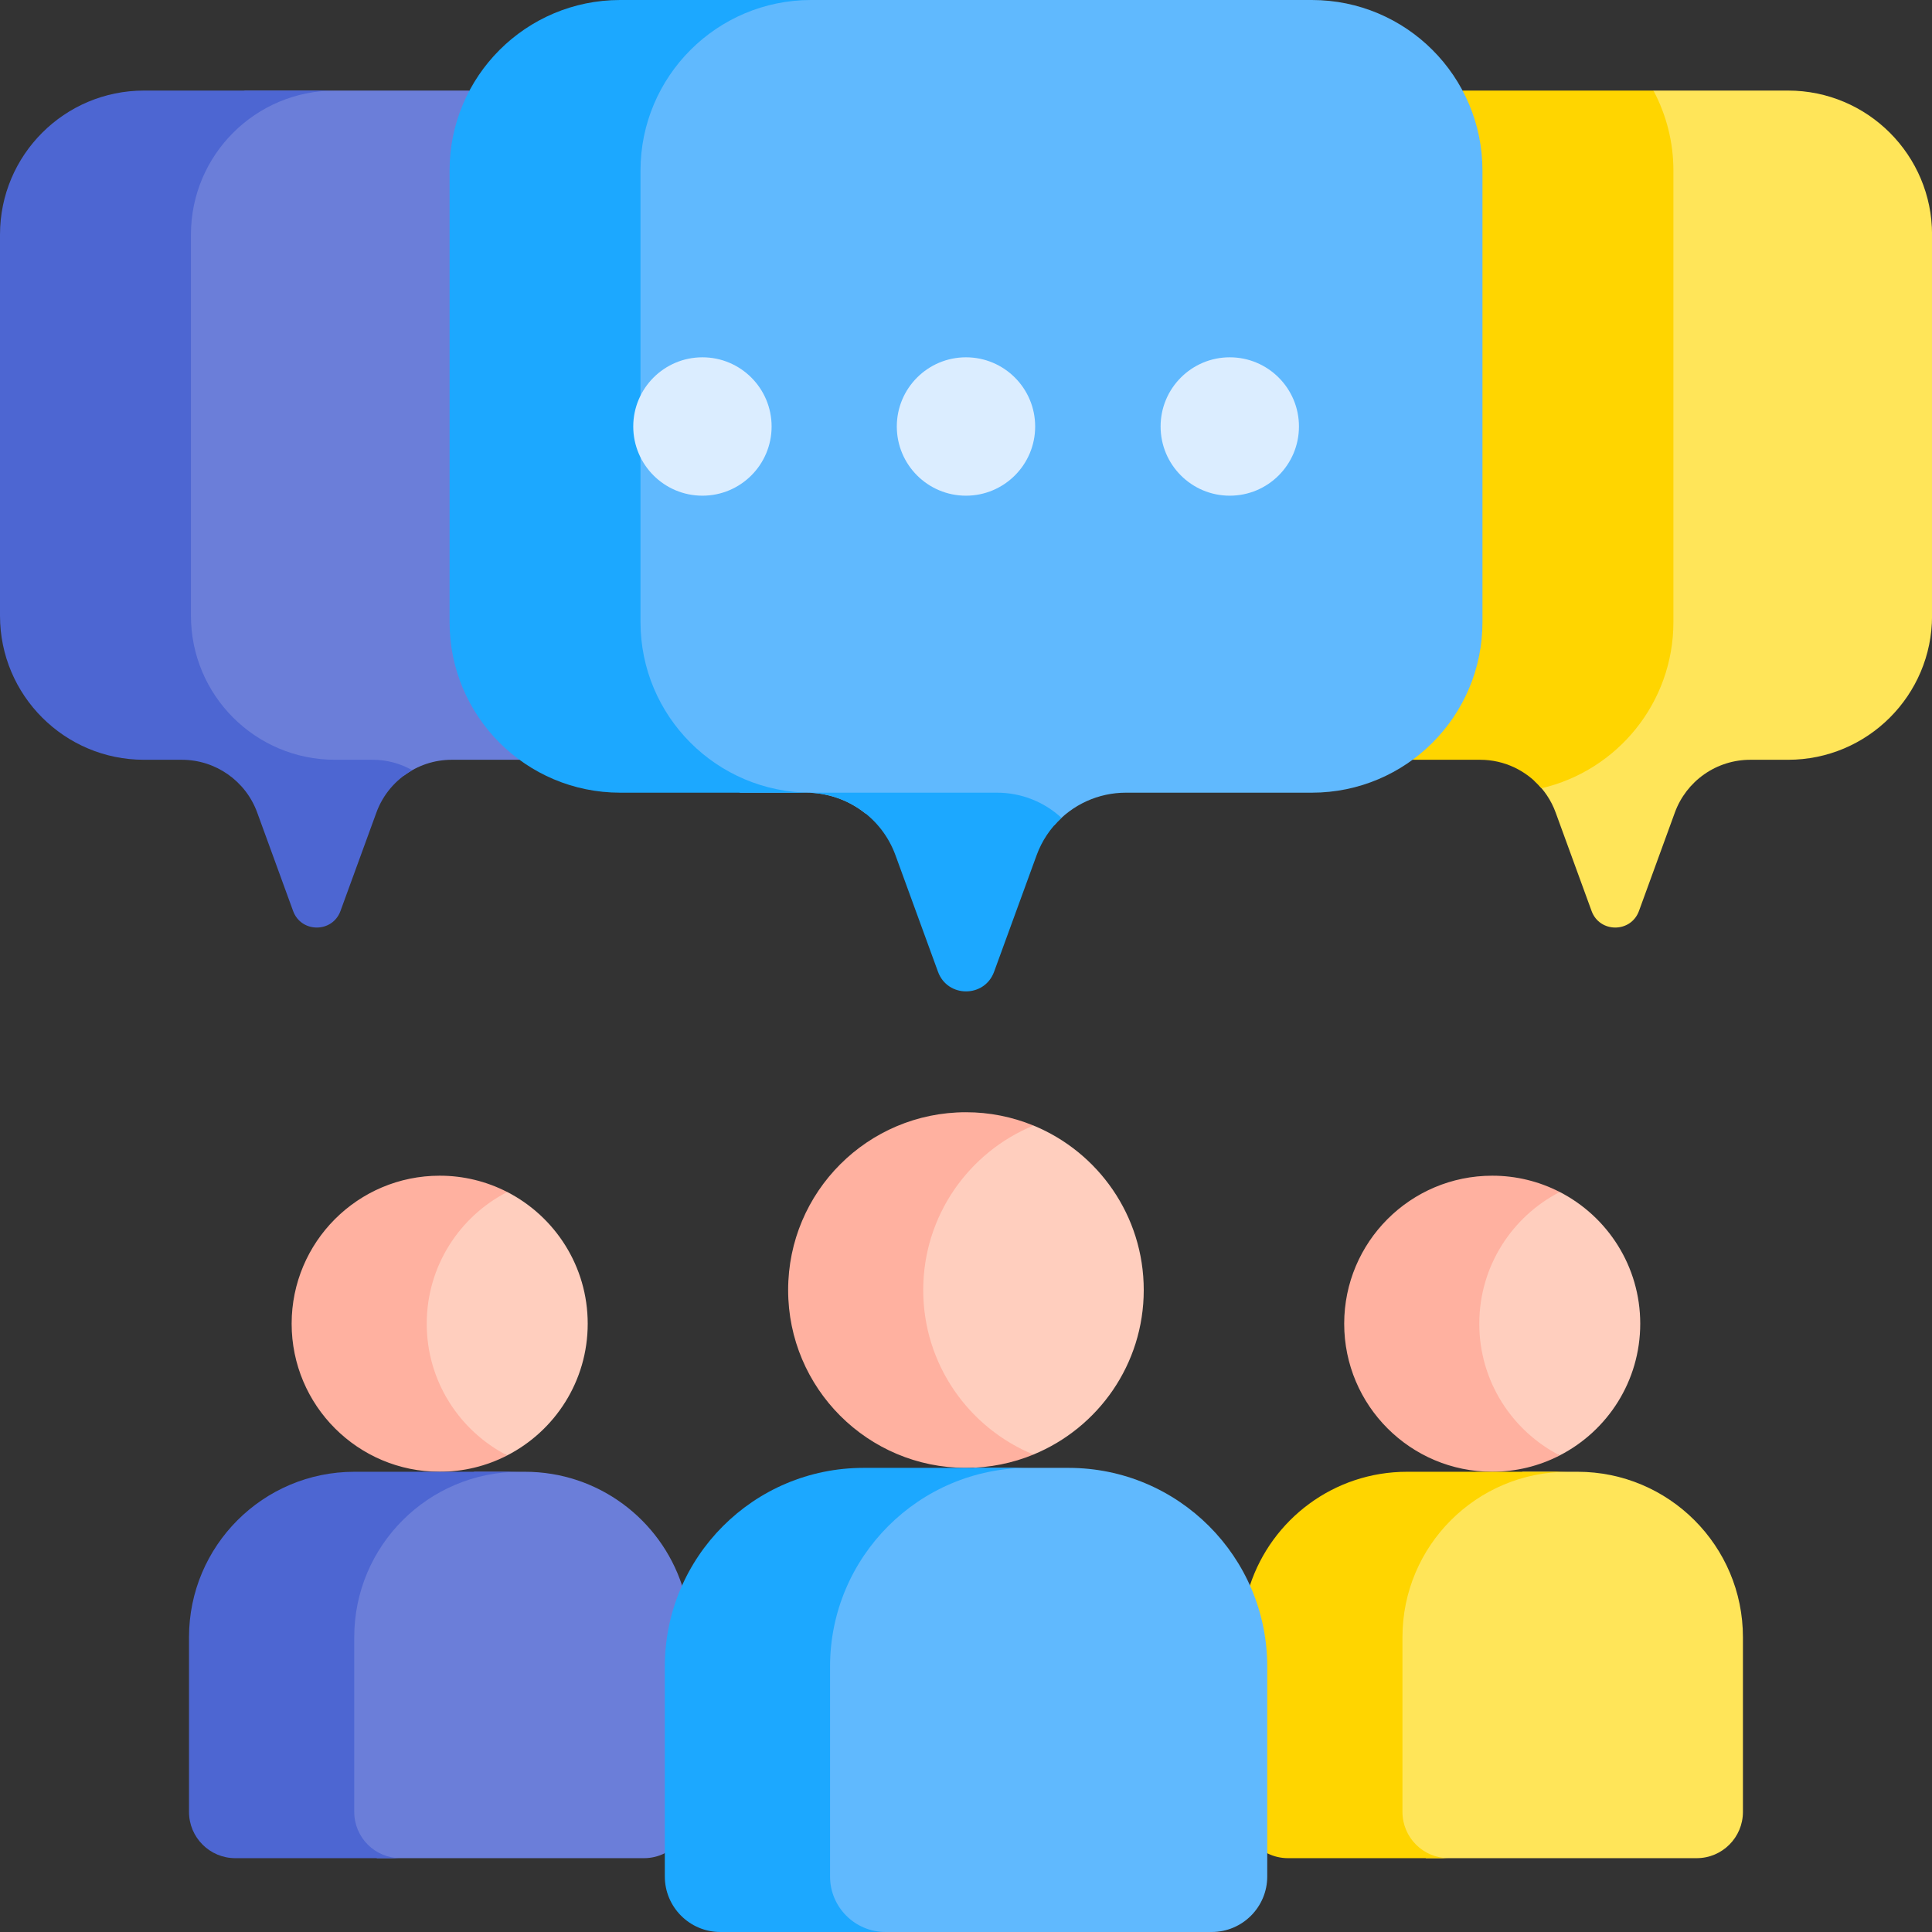
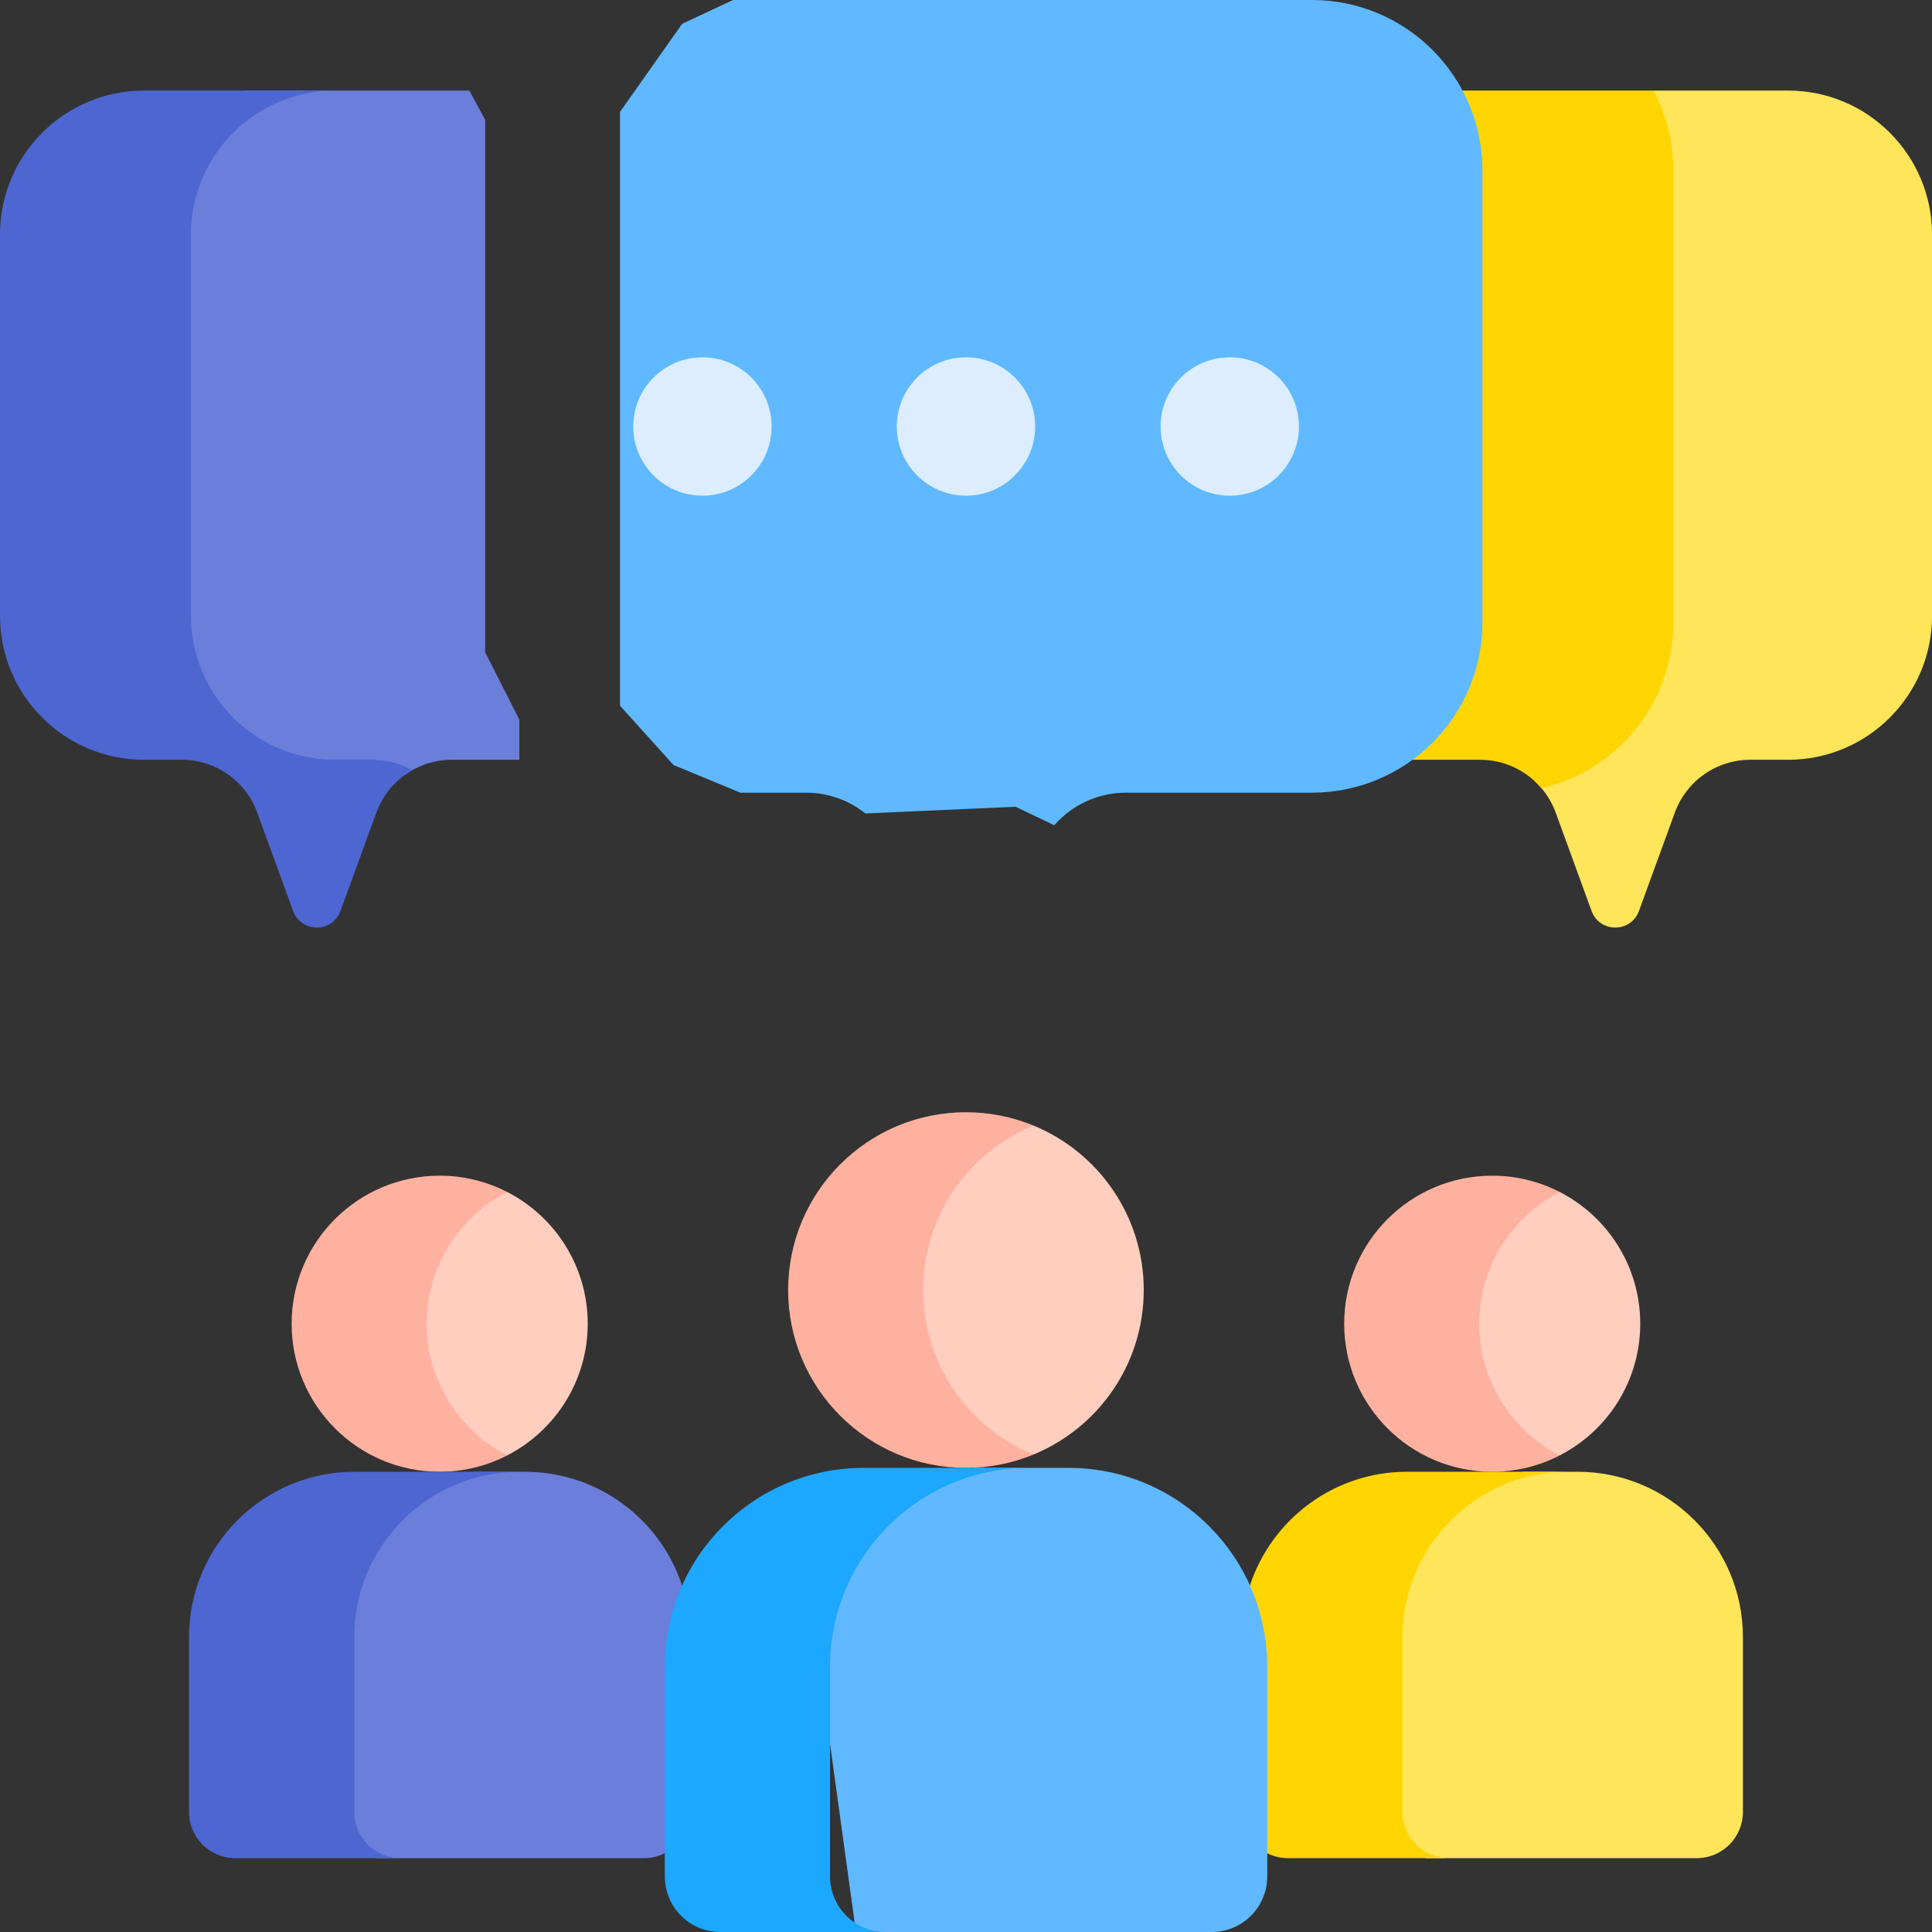
<svg xmlns="http://www.w3.org/2000/svg" width="65" height="65" viewBox="0 0 65 65" fill="none">
  <rect x="0" y="0" width="65" height="65" fill="#333333" stroke="none" />
  <g clip-path="url(#clip0_1239_29961)">
    <path d="M60.156 3.047H55.631L54.605 3.961L55.188 4.931V22.86L51.625 26.272C51.945 26.564 52.19 26.929 52.338 27.336L53.547 30.649C53.818 31.392 54.869 31.392 55.141 30.649L56.349 27.336C56.539 26.816 56.884 26.367 57.337 26.05C57.791 25.732 58.331 25.562 58.885 25.562H60.156C62.832 25.562 65.002 23.392 65.002 20.716V7.893C65.002 5.217 62.832 3.047 60.156 3.047Z" fill="#FFE559" />
    <path d="M48.586 3.886V22.642L47.234 23.881L47.523 25.562H49.8C50.61 25.562 51.357 25.925 51.86 26.52C54.403 25.93 56.3 23.652 56.3 20.929V5.741C56.301 4.801 56.07 3.876 55.628 3.047H49.204L48.586 3.886Z" fill="#FFD500" />
    <path d="M16.323 21.945V4.027L15.791 3.047H8.244L6.931 3.634L5.555 6.316V23.645L8.735 25.672L13.587 26.096C14.052 25.75 14.616 25.562 15.195 25.562H17.473V24.211L16.323 21.945Z" fill="#6B7ED9" />
    <path d="M12.541 25.562H11.27C8.594 25.562 6.424 23.392 6.424 20.716V7.893C6.424 5.217 8.594 3.047 11.27 3.047H4.846C2.17 3.047 0 5.216 0 7.893V20.716C0 23.392 2.17 25.562 4.846 25.562H6.117C7.251 25.562 8.264 26.271 8.653 27.336L9.861 30.649C10.133 31.392 11.184 31.392 11.455 30.649L12.664 27.336C12.884 26.733 13.311 26.229 13.87 25.914C13.465 25.683 13.007 25.562 12.541 25.562Z" fill="#4D66D2" />
    <path d="M44.136 0H24.666L22.952 0.8L20.859 3.765V23.742L22.658 25.737L24.909 26.669H27.121C27.846 26.669 28.549 26.915 29.115 27.368L34.167 27.142L35.47 27.765C35.77 27.421 36.14 27.145 36.555 26.956C36.971 26.767 37.421 26.669 37.878 26.669H44.136C47.306 26.669 49.876 24.099 49.876 20.928V5.74C49.876 2.57 47.306 0 44.136 0Z" fill="#60B9FE" />
-     <path d="M33.547 26.669H27.289C24.119 26.669 21.549 24.099 21.549 20.928V5.74C21.549 2.57 24.119 0 27.289 0H20.865C17.695 0 15.125 2.57 15.125 5.74V20.928C15.125 24.099 17.695 26.669 20.865 26.669H27.123C27.779 26.669 28.419 26.87 28.956 27.246C29.493 27.622 29.901 28.154 30.126 28.77L31.558 32.694C31.879 33.574 33.124 33.574 33.445 32.694L34.877 28.77C35.052 28.291 35.339 27.861 35.714 27.517C35.124 26.972 34.35 26.669 33.547 26.669Z" fill="#1CA8FF" />
    <path d="M53.073 49.516H51.233L49.467 50.194L47.473 52.09L46.852 54.15V61.67L47.978 62.516H57.083C57.943 62.516 58.639 61.819 58.639 60.959V55.082C58.639 52.008 56.147 49.516 53.073 49.516Z" fill="#FFE559" />
    <path d="M22.947 53.341C22.216 51.12 20.126 49.516 17.66 49.516H15.968L14.666 49.889L12.704 51.415L11.68 53.355V61.202L12.137 62.161L12.686 62.516H21.67C21.92 62.516 22.154 62.455 22.363 62.351L23.298 61.093V54.117L22.947 53.341Z" fill="#6B7ED9" />
    <path d="M52.476 40.103H51.724L49.522 42.651C49.522 42.651 48.788 45.354 48.85 45.463C48.912 45.572 50.166 47.577 50.204 47.621C50.241 47.664 51.288 48.58 51.288 48.58L52.476 48.965C54.084 48.139 55.184 46.466 55.184 44.534C55.184 42.603 54.084 40.929 52.476 40.103ZM34.77 37.867H34.198L31.931 39.294C31.931 39.294 30.907 41.605 30.863 41.801C30.82 41.997 30.863 44.534 30.863 44.534C30.863 44.534 31.386 46.356 31.386 46.422C31.386 46.487 32.498 47.773 32.498 47.773L33.632 48.711L34.77 48.936C36.947 48.041 38.48 45.901 38.48 43.402C38.48 40.902 36.947 38.762 34.77 37.867ZM17.065 40.103H16.193L14.15 42.738L13.883 45.048L14.15 46.705L15.321 48.362L17.065 48.965C18.672 48.139 19.773 46.466 19.773 44.534C19.773 42.602 18.672 40.929 17.065 40.103Z" fill="#FFCEBE" />
    <path d="M14.357 44.535C14.357 42.603 15.458 40.93 17.065 40.104C16.363 39.742 15.583 39.554 14.793 39.555C12.042 39.555 9.812 41.785 9.812 44.535C9.812 47.286 12.042 49.516 14.793 49.516C15.583 49.516 16.362 49.328 17.065 48.966C15.458 48.14 14.357 46.467 14.357 44.535ZM49.769 44.535C49.769 42.603 50.87 40.93 52.477 40.104C51.774 39.742 50.995 39.554 50.205 39.555C47.454 39.555 45.224 41.785 45.224 44.535C45.224 47.286 47.454 49.516 50.205 49.516C50.995 49.516 51.774 49.328 52.477 48.966C50.87 48.14 49.769 46.467 49.769 44.535ZM31.061 43.402C31.061 40.903 32.594 38.763 34.771 37.868C34.05 37.572 33.278 37.419 32.499 37.42C29.195 37.42 26.516 40.098 26.516 43.402C26.516 46.706 29.195 49.385 32.499 49.385C33.303 49.385 34.07 49.225 34.771 48.937C32.594 48.042 31.061 45.902 31.061 43.402Z" fill="#FFB1A0" />
    <path d="M47.184 60.959V55.082C47.184 52.008 49.676 49.516 52.75 49.516H47.339C44.873 49.516 42.783 51.12 42.052 53.341L41.625 54.052V61.376L42.636 62.351C42.851 62.459 43.088 62.516 43.329 62.516H48.74C47.88 62.516 47.184 61.819 47.184 60.959Z" fill="#FFD500" />
    <path d="M11.918 60.959V55.082C11.918 52.008 14.41 49.516 17.484 49.516H11.926C8.852 49.516 6.359 52.008 6.359 55.082V60.959C6.359 61.819 7.056 62.516 7.916 62.516H13.474C12.614 62.516 11.918 61.819 11.918 60.959Z" fill="#4D66D2" />
-     <path d="M35.948 49.385H32.802C31.985 49.612 31.292 49.801 31.292 49.801L28.491 51.796L27.336 54.379V64.155L28.797 65H40.766C41.798 65 42.635 64.163 42.635 63.131V56.071C42.635 52.378 39.641 49.385 35.948 49.385Z" fill="#60B9FE" />
+     <path d="M35.948 49.385H32.802C31.985 49.612 31.292 49.801 31.292 49.801L28.491 51.796L27.336 54.379L28.797 65H40.766C41.798 65 42.635 64.163 42.635 63.131V56.071C42.635 52.378 39.641 49.385 35.948 49.385Z" fill="#60B9FE" />
    <path d="M27.926 63.131V56.071C27.926 52.378 30.919 49.385 34.612 49.385H29.054C25.361 49.385 22.367 52.378 22.367 56.071V63.131C22.367 64.163 23.204 65 24.236 65H29.795C28.762 65 27.926 64.163 27.926 63.131Z" fill="#1CA8FF" />
    <path d="M23.632 16.677C24.918 16.677 25.96 15.634 25.96 14.349C25.96 13.064 24.918 12.021 23.632 12.021C22.347 12.021 21.305 13.064 21.305 14.349C21.305 15.634 22.347 16.677 23.632 16.677Z" fill="#DBEDFF" />
    <path d="M32.499 16.677C33.785 16.677 34.827 15.634 34.827 14.349C34.827 13.064 33.785 12.021 32.499 12.021C31.214 12.021 30.172 13.064 30.172 14.349C30.172 15.634 31.214 16.677 32.499 16.677Z" fill="#DBEDFF" />
    <path d="M41.374 16.677C42.66 16.677 43.702 15.634 43.702 14.349C43.702 13.064 42.66 12.021 41.374 12.021C40.089 12.021 39.047 13.064 39.047 14.349C39.047 15.634 40.089 16.677 41.374 16.677Z" fill="#DBEDFF" />
  </g>
  <defs>
    <clipPath id="clip0_1239_29961">
      <rect width="65" height="65" fill="white" />
    </clipPath>
  </defs>
</svg>